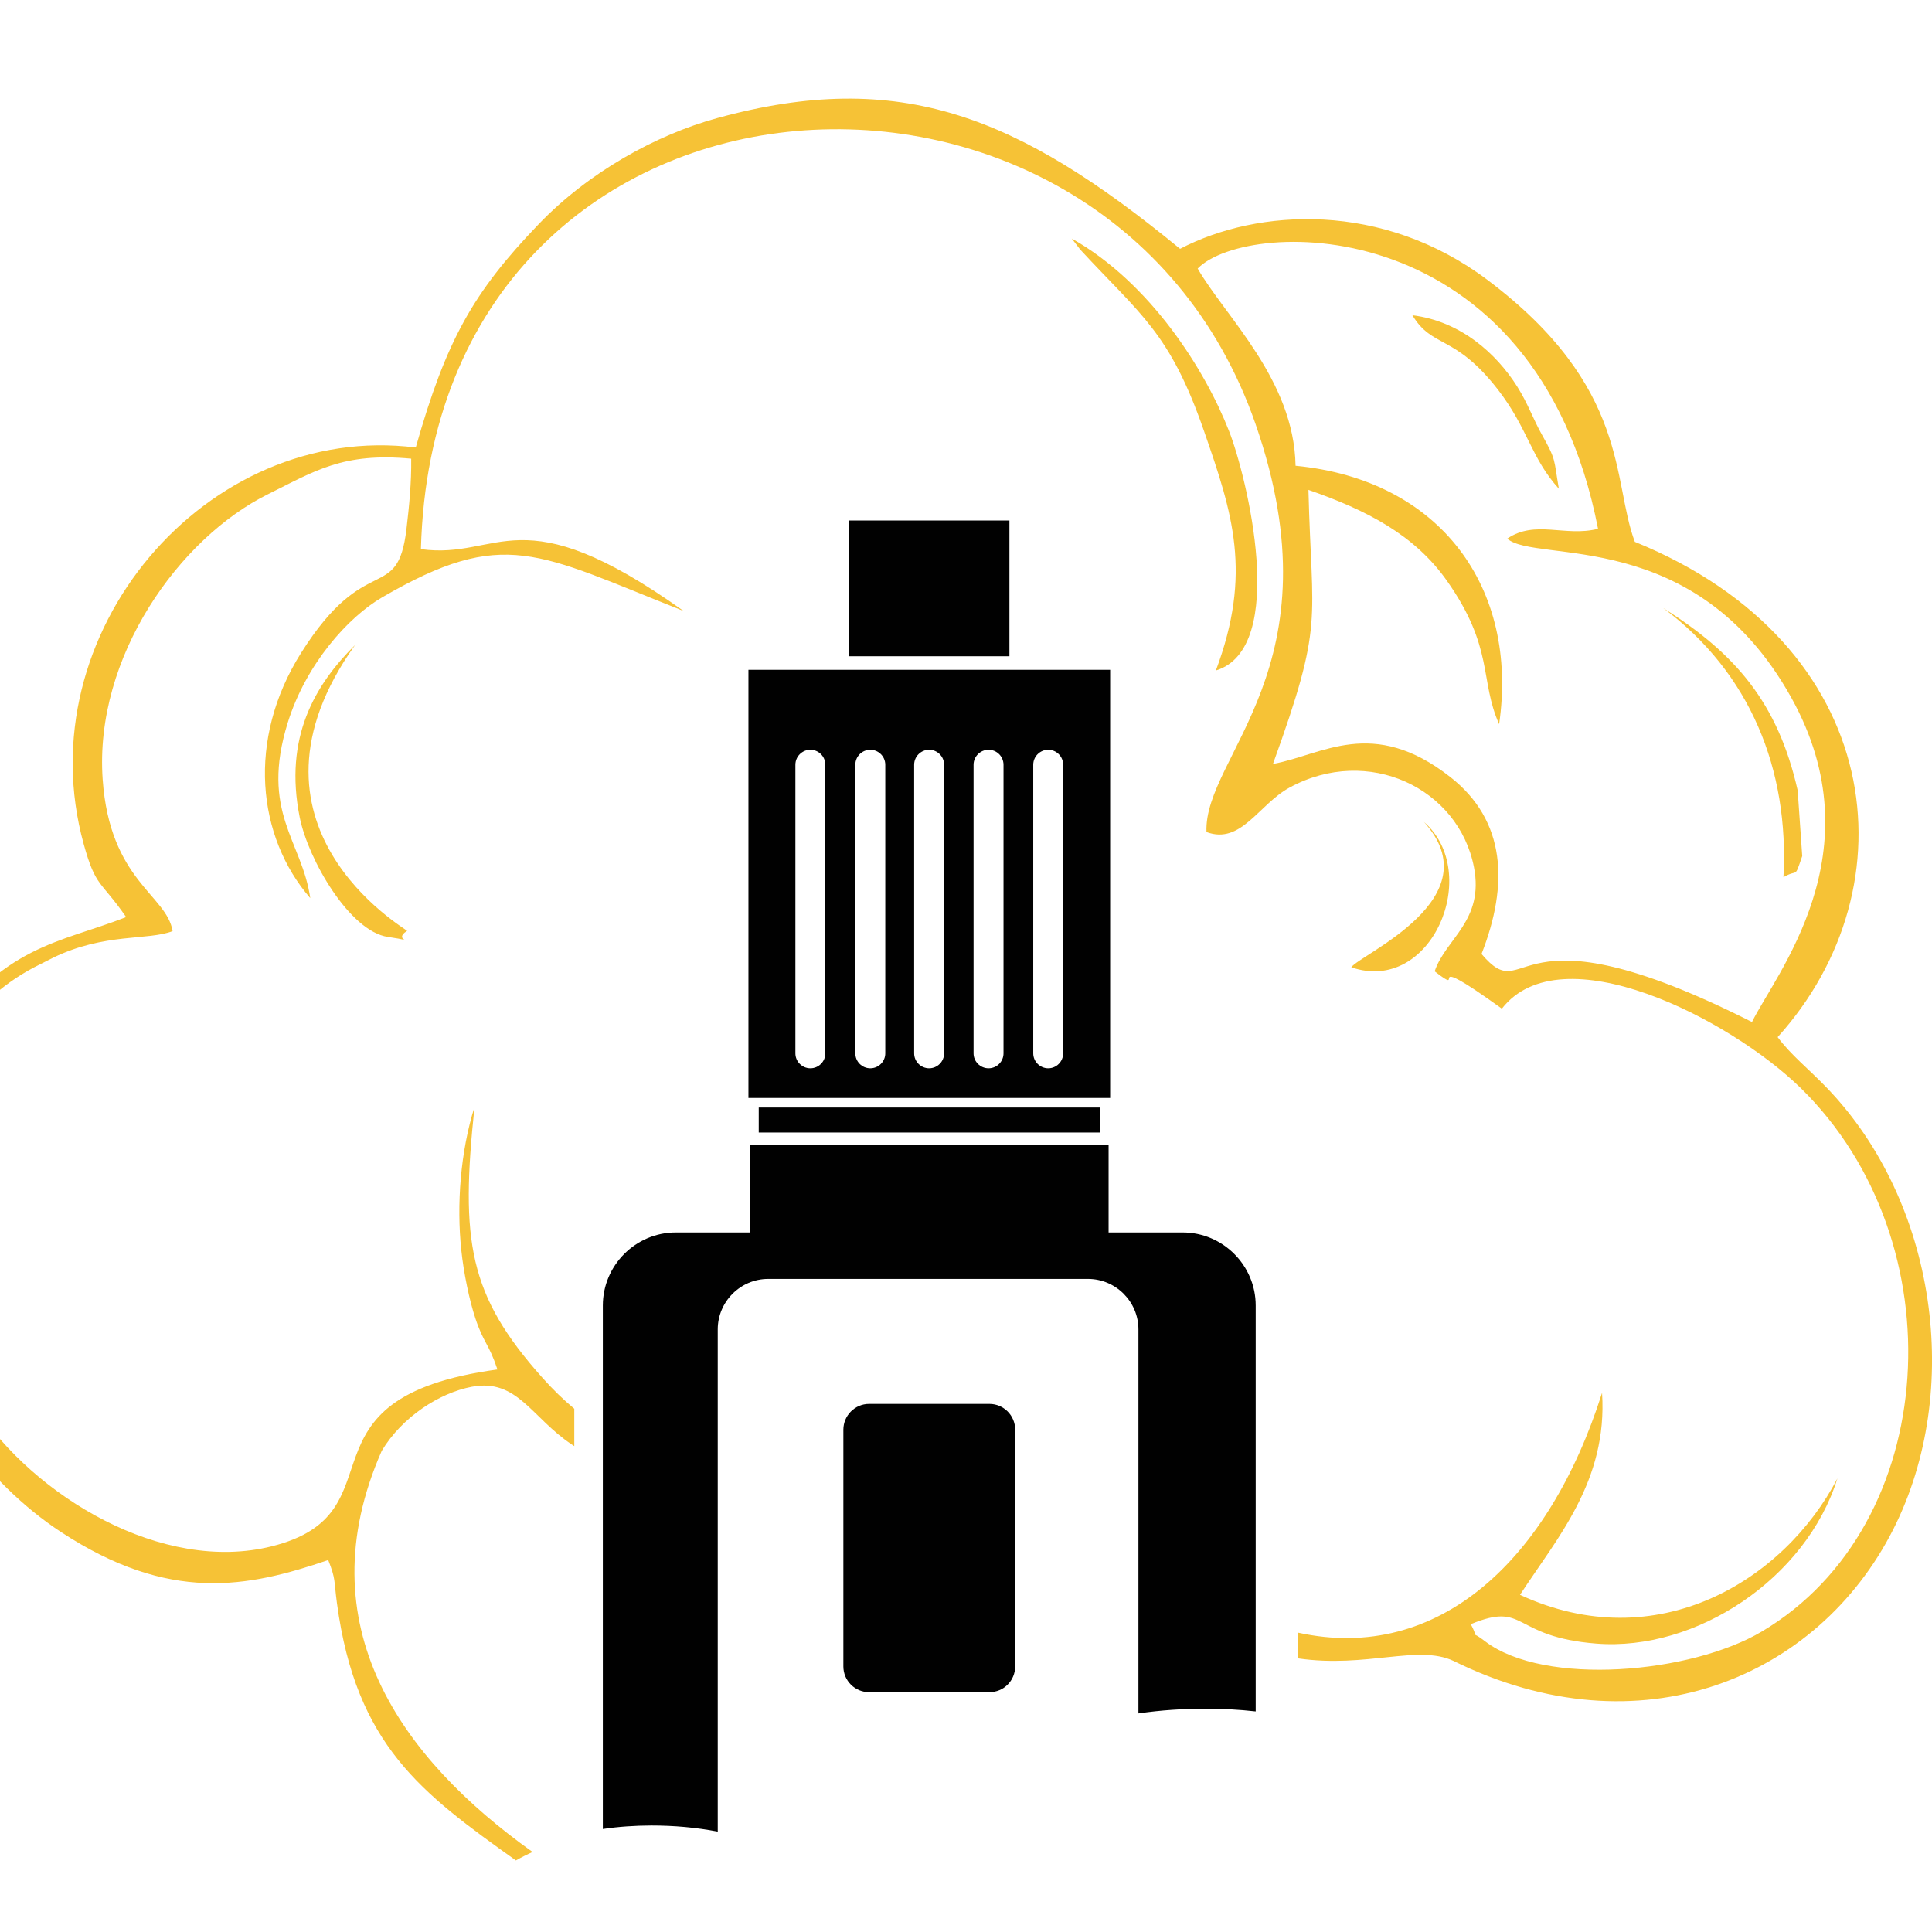
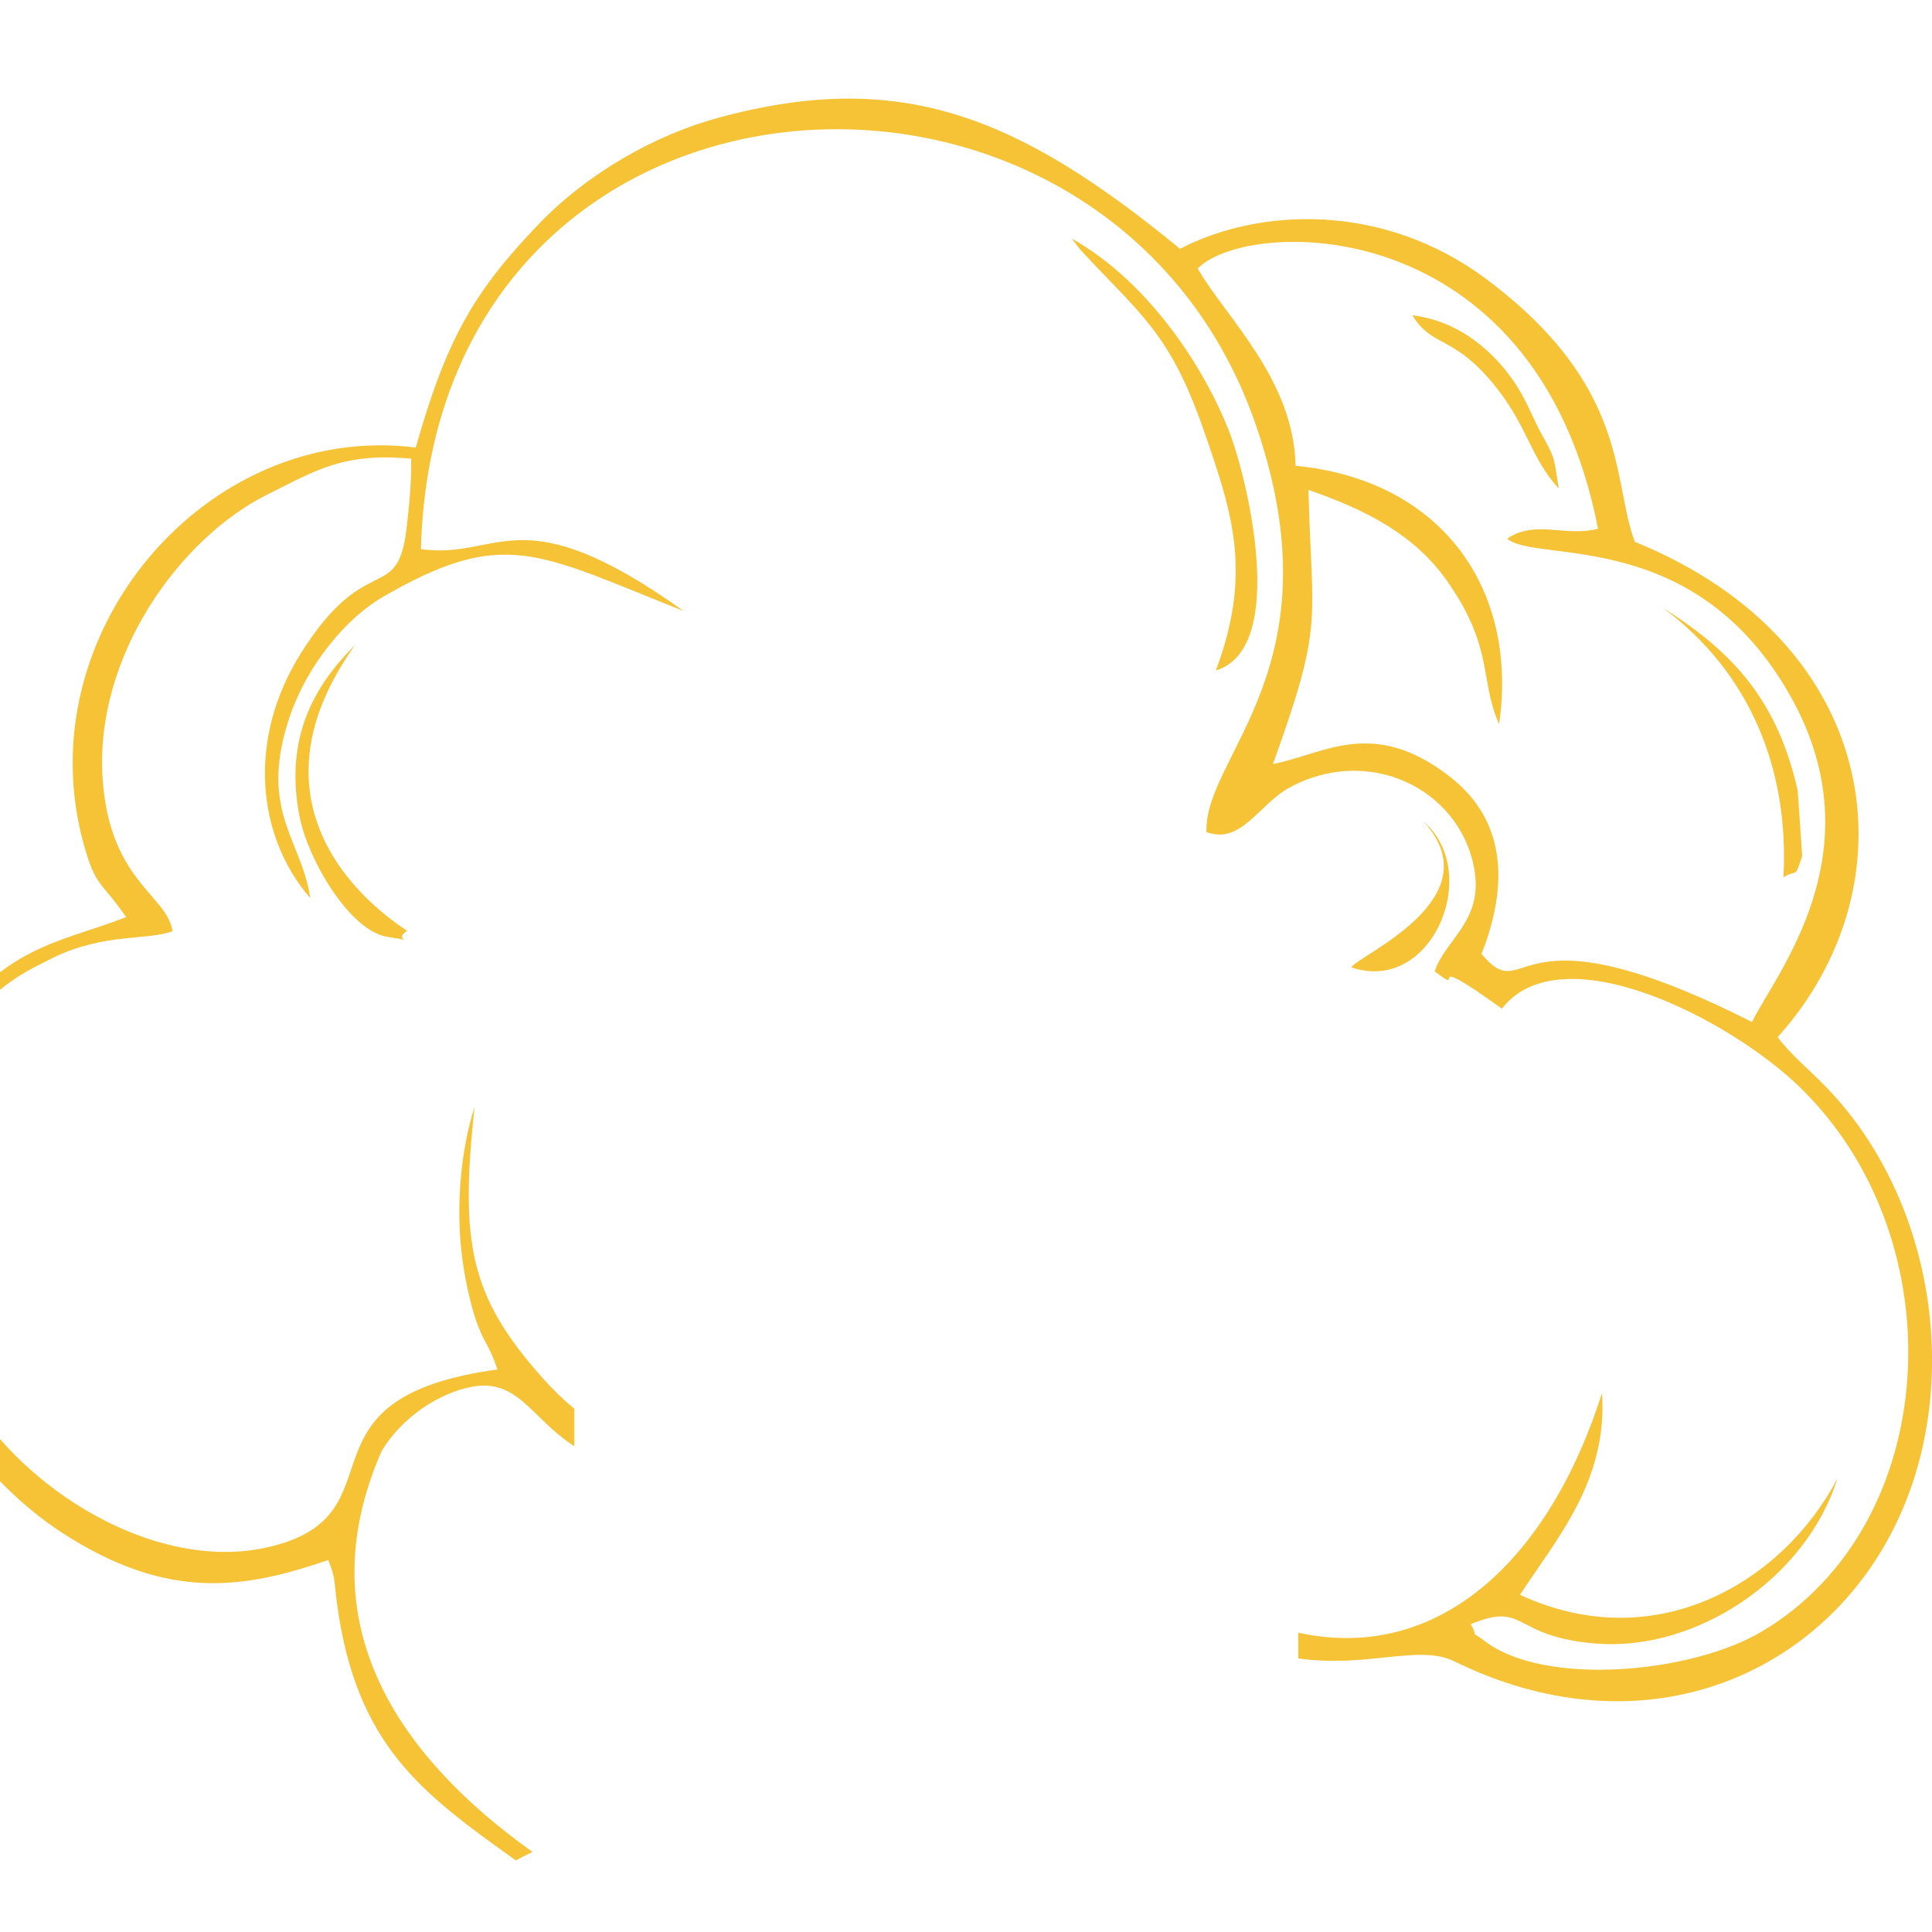
<svg xmlns="http://www.w3.org/2000/svg" version="1.1" id="Calque_1" x="0px" y="0px" width="36px" height="36px" viewBox="0 0 36 36" enable-background="new 0 0 36 36" xml:space="preserve">
  <g>
-     <path fill-rule="evenodd" clip-rule="evenodd" fill="#010101" d="M13.946,12.481h6.74v7.978h-6.74V12.481z M14.138,20.637h6.356   v0.466h-6.356V20.637z M16.194,26.16h2.243c0.264,0,0.479,0.215,0.479,0.479v4.413c0,0.265-0.215,0.479-0.479,0.479h-2.243   c-0.263,0-0.479-0.214-0.479-0.479v-4.413C15.716,26.375,15.931,26.16,16.194,26.16z M19.532,13.971L19.532,13.971   c0.153,0,0.278,0.125,0.278,0.279v5.378c0,0.153-0.125,0.278-0.278,0.278l0,0c-0.153,0-0.279-0.125-0.279-0.278V14.25   C19.253,14.096,19.379,13.971,19.532,13.971z M18.42,13.971L18.42,13.971c0.154,0,0.279,0.125,0.279,0.279v5.378   c0,0.153-0.125,0.278-0.279,0.278l0,0c-0.153,0-0.279-0.125-0.279-0.278V14.25C18.141,14.096,18.267,13.971,18.42,13.971z    M17.313,13.971L17.313,13.971c0.153,0,0.279,0.125,0.279,0.279v5.378c0,0.153-0.126,0.278-0.279,0.278l0,0   c-0.153,0-0.279-0.125-0.279-0.278V14.25C17.034,14.096,17.16,13.971,17.313,13.971z M16.217,13.971L16.217,13.971   c0.153,0,0.279,0.125,0.279,0.279v5.378c0,0.153-0.126,0.278-0.279,0.278c-0.154,0-0.279-0.125-0.279-0.278V14.25   C15.938,14.096,16.063,13.971,16.217,13.971z M15.1,13.971L15.1,13.971c0.154,0,0.279,0.125,0.279,0.279v5.378   c0,0.153-0.125,0.278-0.279,0.278c-0.153,0-0.279-0.125-0.279-0.278V14.25C14.821,14.096,14.947,13.971,15.1,13.971z    M11.233,34.081v-9.755c0-0.749,0.612-1.361,1.36-1.361h1.38v-1.63h6.684v1.63h1.38c0.749,0,1.361,0.612,1.361,1.361v7.564   c-0.306-0.034-0.615-0.051-0.924-0.051c-0.422,0-0.845,0.027-1.261,0.088v-7.156c0-0.517-0.423-0.94-0.94-0.94h-5.959   c-0.517,0-0.94,0.424-0.94,0.94v9.359c-0.401-0.078-0.816-0.114-1.239-0.114C11.829,34.017,11.527,34.037,11.233,34.081z    M14.221,55.316c-1.616,0-2.931-1.315-2.931-2.931v-1.012c0.285,0.041,0.576,0.062,0.873,0.062c0.411,0,0.817-0.036,1.212-0.113   v1.063c0,0.465,0.38,0.847,0.846,0.847h6.148c0.465,0,0.846-0.382,0.846-0.847v-0.97c0.447,0.07,0.903,0.101,1.357,0.101   c0.242,0,0.485-0.009,0.728-0.027v0.896c0,1.615-1.314,2.931-2.931,2.931H14.221z M15.824,9.699h2.985v2.529h-2.985V9.699z" />
    <path fill-rule="evenodd" clip-rule="evenodd" fill="#F6C236" d="M7.113,27.035c0.378-0.631,1.075-1.08,1.677-1.194   c0.849-0.161,1.113,0.575,1.864,1.075c0.016,0.012,0.032,0.021,0.047,0.031V26.25c-0.197-0.163-0.395-0.354-0.592-0.575   c-1.379-1.544-1.531-2.548-1.267-5.05c-0.262,0.832-0.337,1.82-0.246,2.674c0.044,0.42,0.149,0.926,0.261,1.264   c0.156,0.471,0.248,0.463,0.412,0.955c-3.912,0.535-1.724,2.675-4.205,3.295c-2.037,0.51-4.42-0.923-5.517-2.592   c-1.995-3.033-1.444-6.865,1.09-8.197l0.358-0.181c0.954-0.463,1.767-0.315,2.221-0.493c-0.108-0.678-1.17-0.933-1.303-2.828   c-0.16-2.285,1.433-4.497,3.078-5.312C5.873,8.774,6.39,8.428,7.662,8.547c0.006,0.442-0.037,0.881-0.088,1.311   c-0.17,1.412-0.751,0.379-1.966,2.312c-1.014,1.613-0.817,3.423,0.173,4.565c-0.153-1.071-0.939-1.6-0.418-3.273   c0.34-1.089,1.123-1.964,1.762-2.334c2.273-1.318,2.88-0.825,5.613,0.257c-3.069-2.19-3.415-0.947-4.895-1.153   C8.103,0.614,20.613-0.104,23.394,7.898c1.572,4.524-0.971,6.187-0.913,7.606c0.646,0.24,0.971-0.514,1.548-0.829   c1.466-0.798,3.15,0.013,3.436,1.483c0.194,1.002-0.528,1.331-0.732,1.941c0.655,0.51-0.336-0.45,1.252,0.696   c1.101-1.416,4.242,0.179,5.575,1.485c2.913,2.859,2.615,8.136-0.729,10.12c-1.322,0.786-4.047,1.026-5.155,0.186   c-0.373-0.283-0.068,0.058-0.27-0.322c1.047-0.433,0.746,0.236,2.341,0.362c1.853,0.146,3.903-1.203,4.491-3.078   c-0.998,1.913-3.367,3.349-5.915,2.169c0.689-1.057,1.636-2.12,1.529-3.763c-0.987,3.112-3.047,5.04-5.66,4.469v0.479   c1.271,0.183,2.225-0.262,2.888,0.045c3.479,1.72,6.797,0.322,8.199-2.451c1.31-2.591,0.8-6.105-1.233-8.221   c-0.349-0.363-0.673-0.615-0.922-0.95c2.532-2.803,2.022-7.323-2.661-9.229c-0.43-1.131-0.078-2.878-2.753-4.885   c-1.944-1.459-4.263-1.334-5.721-0.575c-3.022-2.478-5.215-3.37-8.624-2.436c-1.145,0.314-2.396,1.008-3.326,1.975   C8.817,5.446,8.313,6.341,7.747,8.339C3.85,7.849,0.475,11.803,1.56,15.73c0.225,0.813,0.312,0.668,0.791,1.359   c-1.27,0.495-2.274,0.507-3.521,2.3c-1.132,1.627-1.15,3.721-0.606,5.376c0.409,1.243,1.481,2.845,2.913,3.782   c2.021,1.325,3.473,1.036,4.979,0.522c0.144,0.365,0.103,0.362,0.163,0.808c0.358,2.646,1.576,3.535,3.334,4.79   c0.101-0.058,0.205-0.109,0.31-0.158C7.481,32.767,5.682,30.286,7.113,27.035 M22.656,12.494c1.363-0.416,0.574-3.625,0.245-4.463   c-0.446-1.139-1.465-2.76-2.93-3.586l0.158,0.206c1.122,1.215,1.666,1.537,2.305,3.378C22.969,9.567,23.336,10.676,22.656,12.494z    M7.586,17.345c-0.04-0.05-3.366-1.965-0.97-5.326c-0.746,0.74-1.33,1.721-1.031,3.212c0.159,0.792,0.933,2.122,1.641,2.227   C7.88,17.554,7.278,17.542,7.586,17.345z M33.232,16.346c0.281-0.168,0.197,0.051,0.35-0.395l-0.085-1.224   c-0.369-1.63-1.158-2.55-2.504-3.396C32.611,12.536,33.34,14.335,33.232,16.346z M29.047,9.107   c-0.097-0.56-0.045-0.525-0.315-1.006c-0.161-0.285-0.263-0.585-0.461-0.898c-0.388-0.613-1.049-1.216-1.953-1.329   c0.374,0.624,0.787,0.345,1.596,1.389C28.471,7.983,28.529,8.536,29.047,9.107z M26.533,15.315c1.29,1.426-1.19,2.467-1.354,2.709   C26.681,18.539,27.623,16.262,26.533,15.315z M24.141,8.679c-0.029-1.604-1.305-2.774-1.824-3.675   c0.931-0.955,6.303-1.095,7.46,4.849c-0.608,0.157-1.172-0.173-1.692,0.184c0.539,0.47,3.51-0.246,5.294,2.964   c1.604,2.887-0.303,5.158-0.733,6.043c-4.585-2.319-4.145-0.215-5.04-1.268c0.51-1.299,0.453-2.485-0.579-3.295   c-1.454-1.142-2.394-0.409-3.307-0.246c0.96-2.656,0.723-2.598,0.661-5.107c1.089,0.378,1.981,0.841,2.582,1.696   c0.879,1.25,0.604,1.847,0.971,2.67C28.299,10.96,26.849,8.94,24.141,8.679z" />
  </g>
</svg>